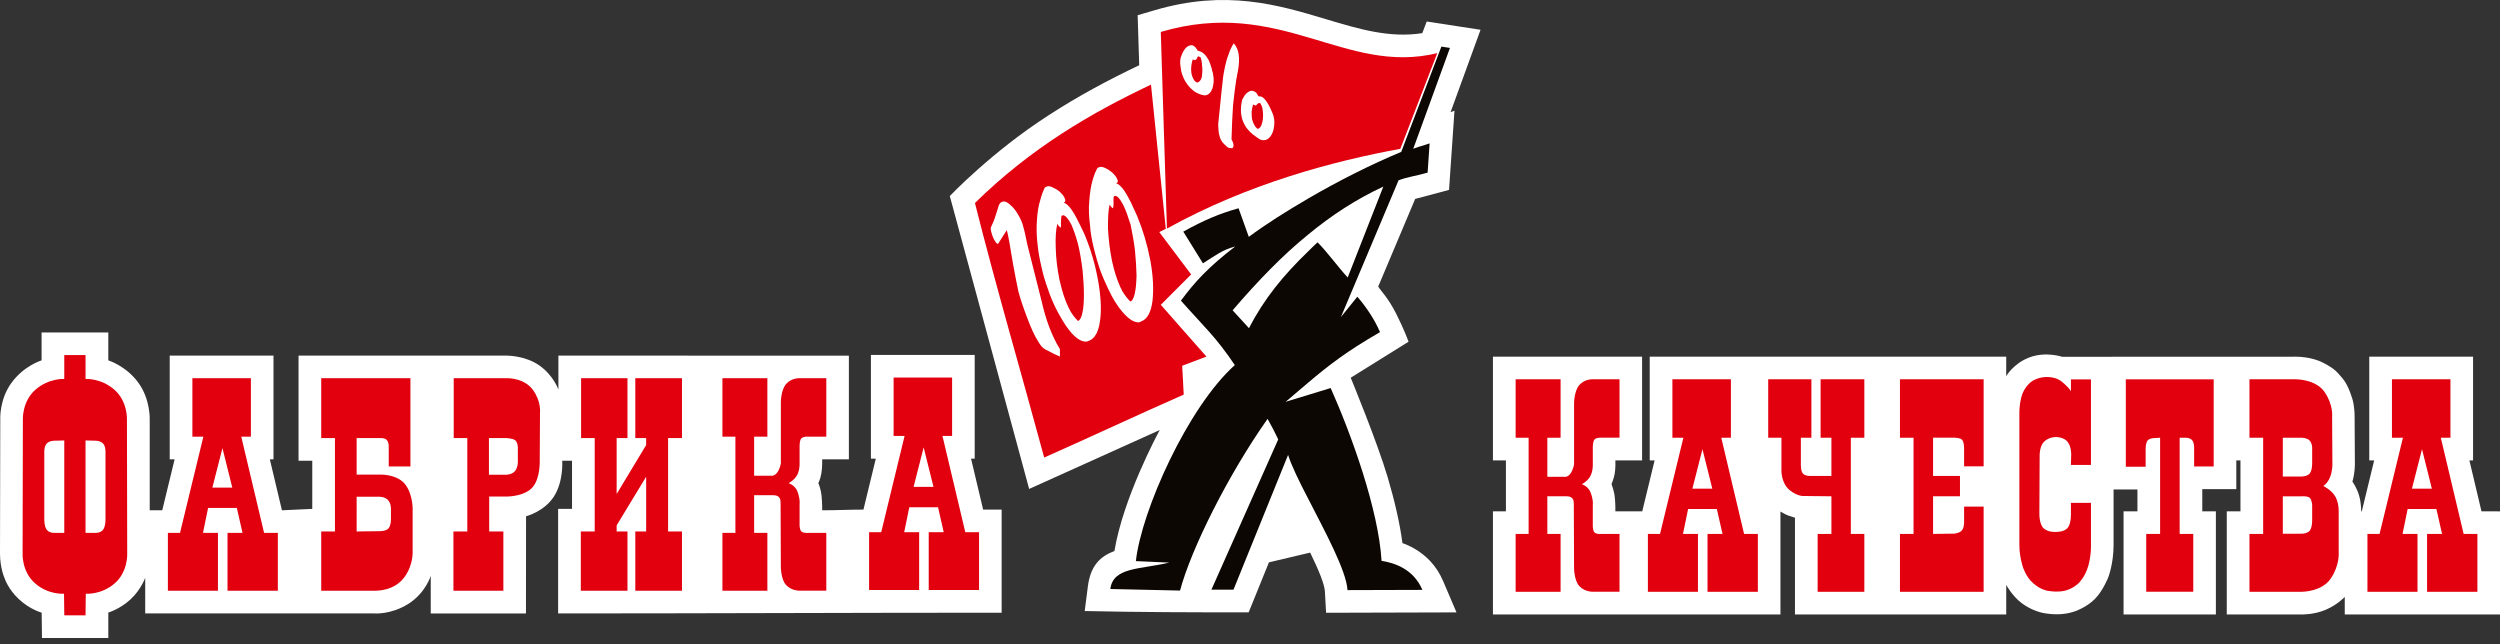
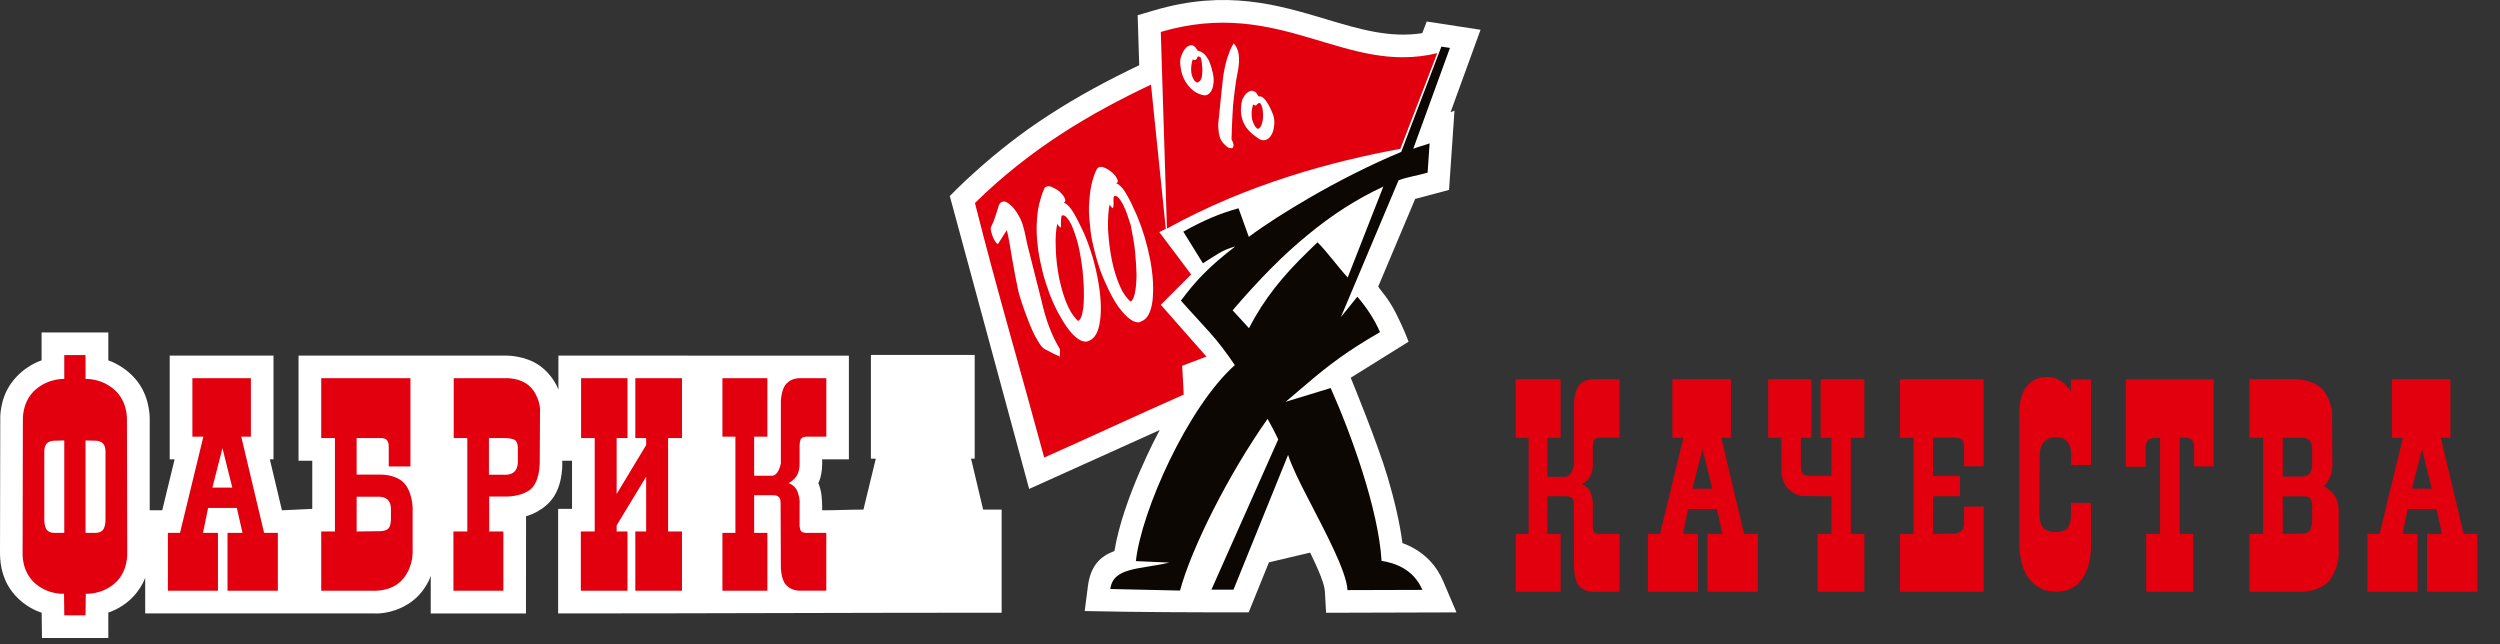
<svg xmlns="http://www.w3.org/2000/svg" version="1.1" id="Слой_1" x="0px" y="0px" viewBox="0 0 260 67" enable-background="new 0 0 260 67" xml:space="preserve">
  <rect x="0" y="0" width="260" height="67" fill="#333333" stroke="none" />
  <g>
    <path fill-rule="evenodd" clip-rule="evenodd" fill="#FFFFFF" d="M109.085,11.969c3.098-2.014,6.231-3.678,9.393-5.185   l-0.162-5.199l1.739-0.513c7.449-2.197,12.851-0.577,17.924,0.945c3.356,1.007,6.547,1.963,9.939,1.432l0.462-1.211l5.597,0.86   l-3.114,8.558l0.403-0.142l-0.566,8.233c0,0-3.361,0.901-3.522,0.94l-3.844,9.118c0.293,0.483,1.006,1.122,1.867,2.819   c0.834,1.646,1.291,2.912,1.291,2.912s-5.955,3.703-6.018,3.749c0,0,2.767,6.687,3.864,10.413c0.687,2.332,1.237,4.667,1.516,6.78   c0.402,0.148,0.819,0.335,1.234,0.574c1.176,0.677,2.29,1.728,2.996,3.382l1.391,3.255c-4.52,0.013-9.041,0.026-13.561,0.04   l-0.125-2.223c-0.044-0.785-0.687-2.299-1.53-4.035l-4.29,1.013l-2.108,5.202c-5.693,0-11.357-0.01-17.051-0.138l0.331-2.581   c0.275-2.144,1.294-3.115,2.76-3.66c0.908-5.513,4.476-12.148,4.711-12.583c-1.458,0.656-13.58,6.126-13.58,6.126l-8.253-30.462   C98.781,20.387,103.167,15.764,109.085,11.969z" />
-     <path fill-rule="evenodd" clip-rule="evenodd" fill="#FFFFFF" d="M260,63.904c-5.382,0-10.763,0-16.145,0v-1.828   c0,0-0.719,0.795-1.962,1.333c-1.243,0.538-2.53,0.495-2.53,0.495h-7.779c0-3.574,0-7.149,0-10.723h1.424v-5.3h-0.432v2.991h-3.539   v2.309h1.415c0,3.575,0,7.149,0,10.723c-3.201,0-6.401,0-9.602,0V53.181h1.444v-2.279h-2.482c0,0,0,3.808,0,5.775   c0,1.967-0.551,3.359-0.551,3.359s-0.541,1.403-1.4,2.263c-0.859,0.86-1.985,1.248-1.985,1.248s-0.822,0.339-1.926,0.339   c-1.104,0-1.754-0.207-1.754-0.207s-0.955-0.22-1.929-0.943s-1.617-1.897-1.617-1.897l-0.002-0.003v3.068   c-7.324,0-14.648,0-21.972,0c0-3.356,0-6.712,0-10.069c0,0-0.18-0.033-0.641-0.199c-0.461-0.166-0.868-0.436-0.868-0.436   c0,3.568,0,7.136,0,10.703c-10.033,0-20.037,0-29.901,0c0-3.574,0-7.149,0-10.723h1.35v-5.299h-1.35c0-3.595,0-7.19,0-10.785   c5.32,0,10.214,0,15.512,0v10.785h-2.354h-0.425c0,0,0.034,0.892-0.082,1.449c-0.116,0.557-0.319,1.013-0.319,1.013l-0.001,0.003   c0,0,0.267,0.662,0.343,1.377s0.058,1.457,0.058,1.457h2.795l1.287-5.3h-0.51V37.096c12.359,0,24.718,0,37.077,0v2.028   c0,0,0.731-1.324,2.429-1.959c1.698-0.635,3.379-0.06,3.379-0.06l0.001,0.001c8.096,0,16.202-0.009,24.308-0.009   c0,0,1.603-0.028,2.854,0.635s1.38,0.899,2.018,1.634c0.638,0.735,1.049,2.252,1.049,2.252s0.195,0.726,0.195,1.697   c0,0.971,0.029,4.964,0.029,4.964s0.004,0.383-0.071,0.932s-0.188,0.87-0.188,0.87s0.453,0.631,0.692,1.438   s0.221,1.663,0.221,1.663h0.065l1.287-5.3h-0.51c0-3.595,0-7.19,0-10.785c3.597,0,7.195,0,10.793,0c0,3.595,0,7.19,0,10.785h-0.379   l1.257,5.3H260C260,56.755,260,60.329,260,63.904z" />
    <path fill-rule="evenodd" clip-rule="evenodd" fill="#FFFFFF" d="M15.57,43.633v9.438h1.303l1.287-5.3h-0.51   c0-3.595,0-7.19,0-10.785c3.598,0,7.195,0,10.793,0c0,3.595,0,7.19,0,10.785h-0.379l1.257,5.3l3.155-0.147v-5.006h-1.427   c0-3.645,0-7.289,0-10.934c7.216,0,14.432,0,21.648,0c0,0,1.919-0.021,3.407,1.031c1.488,1.052,1.969,2.506,1.969,2.506   l0.002,0.004v-3.541c10.167,0,20.15,0.003,30.209,0.003c0,3.595,0,7.19,0,10.785H85.93h-0.425c0,0,0.033,0.782-0.082,1.449   c-0.114,0.667-0.318,1.013-0.318,1.013l-0.001,0.003c0,0,0.265,0.566,0.343,1.377s0.058,1.457,0.058,1.457   c1.432,0,2.862-0.073,4.293-0.073l1.287-5.3h-0.51c0-3.595,0-7.19,0-10.785c3.598,0,7.195,0,10.793,0c0,3.595,0,7.19,0,10.785   h-0.379l1.257,5.3h1.925c0,3.574,0,7.149,0,10.723c-15.431,0-30.659,0.076-46.125,0.076c0-3.624,0-7.249,0-10.873h1.445v-5.006   h-1.018v0.01c0,0,0.152,2.142-0.873,3.721c-1.025,1.578-2.89,2.041-2.89,2.041S54.7,60.429,54.7,63.797c-3.301,0-6.602,0-9.903,0   v-3.904c0,0-0.544,1.802-2.359,2.928c-1.815,1.126-3.493,0.976-3.493,0.976c-7.948,0-15.894-0.003-23.844-0.003v-3.707   c0,0-0.428,1.23-1.522,2.244s-2.302,1.371-2.302,1.371l-0.013,0.004v2.648c-2.299,0-4.599,0-6.898,0l-0.034-2.638   c0,0-1.199-0.317-2.351-1.385S0.48,60.141,0.48,60.141S0,59.101,0,57.564c0-1.537,0.028-13.931,0.028-13.931   s-0.121-2.084,1.191-3.855s3.104-2.298,3.104-2.298l0.002-0.001v-2.903c2.313,0,4.626,0,6.939,0v2.903c0,0,1.82,0.555,3.107,2.299   S15.57,43.633,15.57,43.633z" />
  </g>
  <path fill-rule="evenodd" clip-rule="evenodd" fill="#E2000F" d="M55.431,40.56c-0.862-1.192-2.402-1.227-2.728-1.227  c-0.327,0-5.517,0-5.517,0v6.225H48.6v9.715h-1.444v6.164h5.194v-6.164h-1.473v-3.632c0,0,1.655,0,1.849,0s1.911-0.051,2.694-1.003  c0.782-0.952,0.712-2.725,0.712-2.725l0.029-5.042C56.161,42.872,56.293,41.751,55.431,40.56z M52.699,49.369l-1.85,0.002v-3.813  h1.787c0,0,0.69,0.026,0.946,0.228c0.255,0.202,0.273,0.732,0.273,0.732v1.39c0,0,0.053,0.571-0.241,1.01  C53.321,49.357,52.699,49.369,52.699,49.369z" />
  <path fill-rule="evenodd" clip-rule="evenodd" fill="#E2000F" d="M42.213,50.47c-0.797-1.151-2.608-1.113-2.608-1.113h-2.515v-3.799  h2.45c0,0,0.463-0.035,0.669,0.187c0.213,0.23,0.22,0.503,0.22,0.832c0,0.329,0,1.933,0,1.933h2.256v-9.178h-9.278v6.225h1.427  v9.715h-1.427v6.164c0,0,5.254,0,5.542,0s1.99,0.017,3.04-1.321s0.924-2.861,0.924-2.861v-4.083  C42.915,53.173,43.01,51.622,42.213,50.47z M37.091,51.659h2.362c0,0,0.545-0.003,0.872,0.316c0.327,0.32,0.334,0.87,0.334,0.87  v1.092c0,0,0.02,0.727-0.266,1.026c-0.286,0.299-0.939,0.28-0.939,0.28l-2.363,0.028V51.659z" />
  <polygon fill-rule="evenodd" clip-rule="evenodd" fill="#E2000F" points="66.072,45.559 67.2,45.559 67.2,46.287 64.132,51.374   64.132,45.559 65.258,45.559 65.258,39.333 60.434,39.333 60.434,45.559 61.85,45.559 61.85,55.273 60.405,55.273 60.405,61.438   65.258,61.438 65.258,55.273 64.132,55.273 64.132,54.637 67.2,49.578 67.2,55.273 66.072,55.273 66.072,61.438 70.926,61.438   70.926,55.273 69.481,55.273 69.481,45.559 70.926,45.559 70.926,39.333 66.072,39.333 " />
  <path fill-rule="evenodd" clip-rule="evenodd" fill="#E2000F" d="M25.091,45.412h1.002v-6.076h-6.084v6.076h1.142l-2.43,10.009  H17.46v6.015h5.206V55.42h-1.555l0.53-2.592h2.989l0.591,2.59l-1.56,0.003v6.014h5.235V55.42h-1.431L25.091,45.412z M22.087,50.71  l1.048-4.105l1.023,4.105H22.087z" />
-   <path fill-rule="evenodd" clip-rule="evenodd" fill="#E2000F" d="M100.391,55.347l-2.374-10.009h1.002v-6.076h-6.084v6.076h1.142  l-2.43,10.009h-1.261v6.015h5.206v-6.015h-1.555l0.53-2.592h2.989l0.591,2.59l-1.56,0.003v6.014h5.235v-6.015H100.391z   M95.012,50.637l1.048-4.105l1.023,4.105H95.012z" />
  <path fill-rule="evenodd" clip-rule="evenodd" fill="#E2000F" d="M81.778,39.908c-0.582,0.636-0.569,1.97-0.569,1.97v6.103  c0,0,0.064,0.262-0.203,0.862s-0.651,0.635-0.651,0.635H78.43v-4.066h1.377v-6.076h-4.675v6.076h1.35v10.008h-1.35v6.014h4.675  v-6.014H78.43v-3.918h1.934l0.108,0.005c0.431,0.002,0.665,0.229,0.693,0.565l0.017,0.294l0.026,6.494c0,0-0.025,1.398,0.569,2.009  s1.444,0.564,1.444,0.564h2.714v-6.014h-1.848c0,0-0.54,0.056-0.755-0.159c-0.215-0.215-0.176-0.825-0.176-0.825v-2.011  c0,0,0.052-0.356-0.086-0.874c-0.139-0.518-0.257-0.683-0.257-0.683c-0.245-0.332-0.408-0.456-0.788-0.622  c0,0,0.522-0.264,0.829-0.756s0.303-1.171,0.303-1.171v-1.873c0,0-0.021-0.623,0.178-0.849c0.199-0.226,0.754-0.186,0.754-0.186  h1.847v-6.076h-2.743C83.192,39.336,82.36,39.272,81.778,39.908z" />
  <path fill-rule="evenodd" clip-rule="evenodd" fill="#E2000F" d="M164.272,40.018c-0.582,0.636-0.569,1.97-0.569,1.97v6.103  c0,0,0.064,0.262-0.203,0.862c-0.268,0.6-0.651,0.635-0.651,0.635h-1.925v-4.066h1.377v-6.076h-4.675v6.076h1.35v10.008h-1.35v6.014  h4.675v-6.014h-1.377v-3.918h1.934l0.108,0.005c0.431,0.002,0.665,0.229,0.693,0.565l0.017,0.294l0.026,6.494  c0,0-0.025,1.398,0.569,2.009c0.594,0.611,1.444,0.564,1.444,0.564h2.714v-6.014h-1.848c0,0-0.54,0.056-0.755-0.159  s-0.176-0.825-0.176-0.825v-2.011c0,0,0.052-0.356-0.086-0.874c-0.139-0.518-0.257-0.683-0.257-0.683  c-0.245-0.332-0.408-0.456-0.788-0.622c0,0,0.522-0.264,0.829-0.756s0.303-1.171,0.303-1.171v-1.873c0,0-0.021-0.623,0.178-0.849  c0.199-0.226,0.754-0.186,0.754-0.186h1.847v-6.076h-2.743C165.686,39.447,164.854,39.382,164.272,40.018z" />
  <path fill-rule="evenodd" clip-rule="evenodd" fill="#E2000F" d="M256.219,55.531l-2.374-10.009h1.002v-6.076h-6.084v6.076h1.142  l-2.43,10.009h-1.261v6.014h5.207v-6.014h-1.555l0.53-2.593h2.989l0.591,2.59l-1.56,0.003v6.014h5.234v-6.014H256.219z   M250.841,50.82l1.048-4.105l1.023,4.105H250.841z" />
  <path fill-rule="evenodd" clip-rule="evenodd" fill="#E2000F" d="M179.012,45.522h1.002v-6.076h-6.084v6.076h1.142l-2.43,10.009  h-1.261v6.014h5.206v-6.014h-1.555l0.53-2.593h2.989l0.591,2.59l-1.56,0.003v6.014h5.235v-6.014h-1.431L179.012,45.522z   M176.008,50.82l1.048-4.105l1.023,4.105H176.008z" />
  <path fill-rule="evenodd" clip-rule="evenodd" fill="#E2000F" d="M189.343,45.522h1.124v3.976h-2.178c0,0-0.496,0.031-0.768-0.227  c-0.272-0.258-0.232-1.056-0.232-1.056v-2.693h1.096v-6.076h-4.492v6.076h1.376v3.464c0,0-0.018,1.265,0.845,1.979  c0.863,0.714,1.554,0.619,1.554,0.619l2.799,0.031v3.915h-1.433v6.015h4.857V55.53h-1.405V45.522h1.405v-6.076h-4.548V45.522z" />
  <path fill-rule="evenodd" clip-rule="evenodd" fill="#E2000F" d="M197.595,45.522h1.413V55.53h-1.413v6.015h8.703v-8.861h-2.032  v1.675c0,0,0.009,0.585-0.284,0.858c-0.294,0.273-0.809,0.281-0.809,0.281l-2.134,0.03v-3.914h2.798v-2.116h-2.798v-3.977h2.248  c0,0,0.53-0.006,0.759,0.209c0.229,0.215,0.22,0.919,0.22,0.919v1.851h2.032v-9.056h-8.703V45.522z" />
  <path fill-rule="evenodd" clip-rule="evenodd" fill="#E2000F" d="M215.38,40.686c-0.313-0.501-0.978-1.01-0.978-1.01  s-0.413-0.398-1.3-0.461c-0.887-0.063-1.52,0.29-1.52,0.29s-0.569,0.209-1.068,1.06s-0.499,2.283-0.499,2.283s0,12.699,0,13.853  c0,1.154,0.345,2.209,0.345,2.209s0.305,1.058,1.087,1.743c0.782,0.685,1.451,0.776,1.451,0.776s0.999,0.218,1.87-0.001  c0.871-0.219,1.418-0.785,1.418-0.785s0.659-0.628,0.987-1.758c0.329-1.129,0.287-2.213,0.287-2.213V52.3h-2.082v1.014  c0,0,0.051,1.058-0.31,1.546c-0.361,0.488-1.245,0.46-1.245,0.46s-0.764,0.071-1.266-0.359c-0.502-0.43-0.462-1.586-0.462-1.586  l0.029-6.068c0,0-0.011-0.958,0.505-1.417c0.515-0.459,1.194-0.438,1.194-0.438s0.821-0.016,1.217,0.512  c0.397,0.528,0.366,1.342,0.366,1.342l-0.031,1.045h2.084v-8.895h-2.082V40.686z" />
  <path fill-rule="evenodd" clip-rule="evenodd" fill="#E2000F" d="M221.085,48.543h2.062v-1.856c0,0-0.012-0.616,0.21-0.879  s0.772-0.254,0.772-0.254l0.522-0.028v10.004h-1.444v6.014h4.893v-6.014h-1.415V45.523h0.524c0,0,0.526-0.031,0.77,0.254  s0.211,0.88,0.211,0.88v1.856h2.034v-9.066h-9.14V48.543z" />
  <path fill-rule="evenodd" clip-rule="evenodd" fill="#E2000F" d="M242.92,51.727c-0.365-0.736-1.295-1.186-1.295-1.186l0.013-0.009  c0,0,0.379-0.21,0.663-0.85c0.284-0.64,0.268-1.4,0.268-1.4l-0.028-4.964c0,0,0.134-1.211-0.785-2.551s-2.985-1.321-2.985-1.321  h-4.827v6.076h1.424v10.009h-1.424v6.014h5.425c0,0,2.096,0.017,3.036-1.385c0.94-1.402,0.819-2.704,0.819-2.704V53.31  C243.223,53.31,243.285,52.463,242.92,51.727z M239.165,49.561h-1.752v-4.039h1.866c0,0,0.635-0.017,0.917,0.29  c0.282,0.307,0.27,0.779,0.27,0.779v1.501c0,0,0.032,0.834-0.272,1.172S239.165,49.561,239.165,49.561z M237.413,55.507v-3.886  h1.874c0,0,0.703-0.067,0.931,0.161s0.248,0.754,0.248,0.754v1.501c0,0,0.032,0.818-0.272,1.172s-1.029,0.297-1.029,0.297H237.413z" />
  <path fill-rule="evenodd" clip-rule="evenodd" fill="#E2000F" d="M119.702,8.8c-6.314,2.996-12.473,6.586-18.308,12.312  c2.229,8.863,4.815,17.632,7.201,26.472c4.881-2.161,9.606-4.387,14.513-6.547l-0.161-2.998l2.52-0.955l-4.745-5.383l3.157-3.159  l-3.314-4.405l0.679-0.343L119.702,8.8z" />
  <path fill-rule="evenodd" clip-rule="evenodd" fill="#E2000F" d="M120.722,3.321c12.468-3.677,19.126,4.549,28.753,2.206  l-3.84,9.951c-6.949,1.274-15.829,3.616-24.274,8.294L120.722,3.321z" />
  <path fill-rule="evenodd" clip-rule="evenodd" fill="#FFFFFF" d="M119.631,27.069c-0.314-1.639-0.771-3.161-1.365-4.596  c-0.222-0.473-0.429-0.932-0.613-1.34c-0.341-0.681-0.634-1.205-0.903-1.54l-0.05-0.051c-0.249-0.291-0.452-0.45-0.632-0.475  c0.199-0.068,0.249-0.252,0.09-0.501c-0.09-0.201-0.253-0.41-0.5-0.632c-0.227-0.184-0.456-0.347-0.706-0.454  c-0.246-0.119-0.45-0.164-0.613-0.096c-0.112,0.022-0.159,0.07-0.203,0.096c-0.089,0.155-0.181,0.339-0.269,0.541  c-0.095,0.226-0.16,0.501-0.252,0.771c-0.16,0.57-0.269,1.254-0.322,2.051c-0.091,0.84-0.043,1.704,0.073,2.607  c0.041,0.73,0.179,1.457,0.36,2.228c0.046,0.205,0.092,0.387,0.141,0.567c0.157,0.592,0.313,1.159,0.519,1.753  c0.272,0.749,0.565,1.43,0.886,2.087c0.451,0.959,0.929,1.725,1.427,2.317c0.07,0.092,0.161,0.184,0.231,0.253  c0.592,0.639,1.113,0.91,1.565,0.865l0.183-0.09c0.638-0.229,1.023-0.937,1.183-2.138C119.994,30.087,119.929,28.678,119.631,27.069  L119.631,27.069z M118.018,30.518L118.018,30.518c-0.113,0.478-0.251,0.774-0.456,0.841c-0.316-0.295-0.586-0.659-0.862-1.11  c-0.041-0.114-0.092-0.207-0.156-0.324c-0.365-0.792-0.679-1.749-0.91-2.856c-0.225-1.114-0.341-2.232-0.405-3.298  c0-1.067,0.02-1.886,0.179-2.518c0.045,0.134,0.137,0.223,0.204,0.315l0.132,0.091c0.024-0.024,0.052-0.159,0.069-0.457  c-0.017-0.29-0.017-0.499,0-0.614c-0.017-0.111,0.027-0.18,0.117-0.201l0.049-0.024c0.223,0.024,0.472,0.277,0.72,0.75  c0.051,0.09,0.119,0.18,0.161,0.298c0.229,0.453,0.451,1.109,0.728,1.97c0.179,0.937,0.365,1.847,0.456,2.754  c0.089,0.884,0.135,1.729,0.156,2.502C118.179,29.405,118.133,30.02,118.018,30.518z" />
  <path fill-rule="evenodd" clip-rule="evenodd" fill="#FFFFFF" d="M104.708,23.931l-0.864,1.358l-0.02,0.069  c-0.114,0.021-0.224-0.07-0.362-0.314c-0.14-0.229-0.249-0.476-0.342-0.82c-0.089-0.294-0.109-0.522-0.045-0.631  c0.139-0.279,0.317-0.686,0.478-1.208c0.157-0.522,0.271-0.886,0.339-1.066c0.111-0.206,0.203-0.298,0.361-0.343  c0.252-0.092,0.569,0.068,1,0.5c0.208,0.207,0.433,0.498,0.614,0.82c0.207,0.342,0.388,0.701,0.497,1.085  c0.119,0.391,0.233,0.823,0.322,1.299c0.089,0.454,0.158,0.797,0.201,0.932l1.434,5.682c0.432,1.931,1.046,3.593,1.884,4.975  l0.025,0v0.816c-0.32-0.133-0.797-0.36-1.478-0.726c-0.275-0.116-0.519-0.387-0.792-0.863c-0.392-0.608-0.773-1.48-1.162-2.521  c-0.406-1.07-0.703-1.959-0.885-2.663c-0.202-0.931-0.361-1.792-0.524-2.68c-0.158-0.905-0.288-1.633-0.385-2.272  C104.89,24.75,104.799,24.247,104.708,23.931z" />
  <path fill-rule="evenodd" clip-rule="evenodd" fill="#FFFFFF" d="M114.181,29.066c-0.092-0.501-0.203-0.981-0.314-1.459  c-0.276-1.091-0.616-2.108-1.025-3.111c-0.228-0.496-0.431-0.954-0.638-1.337c-0.341-0.703-0.635-1.208-0.908-1.547  c-0.272-0.339-0.502-0.499-0.681-0.521c0.206-0.068,0.23-0.248,0.088-0.527c-0.065-0.177-0.247-0.383-0.471-0.606  c-0.231-0.208-0.482-0.344-0.729-0.454c-0.251-0.14-0.457-0.162-0.612-0.119c-0.092,0.048-0.185,0.091-0.229,0.119  c-0.157,0.312-0.34,0.769-0.478,1.316c-0.181,0.568-0.292,1.25-0.342,2.041c-0.064,0.822-0.041,1.709,0.07,2.617  c0.068,0.706,0.206,1.451,0.387,2.224c0.16,0.776,0.388,1.544,0.66,2.293c0.249,0.772,0.545,1.454,0.862,2.095  c0.137,0.268,0.271,0.542,0.411,0.766c0.406,0.731,0.814,1.343,1.244,1.82c0.596,0.637,1.117,0.911,1.568,0.842l0.181-0.068  c0.251-0.09,0.456-0.252,0.643-0.498c0.269-0.365,0.452-0.911,0.541-1.639c0.161-1.199,0.07-2.611-0.228-4.246L114.181,29.066  L114.181,29.066z M112.566,32.54L112.566,32.54c-0.088,0.477-0.247,0.753-0.452,0.845c-0.365-0.368-0.728-0.821-1.001-1.434  c-0.36-0.752-0.657-1.658-0.882-2.682c-0.025-0.068-0.025-0.137-0.05-0.183c-0.224-1.132-0.361-2.225-0.383-3.296  c-0.049-1.064,0.022-1.909,0.159-2.519c0.067,0.137,0.134,0.225,0.224,0.291l0.05,0.049l0.066,0.069  c0.042-0.026,0.068-0.161,0.042-0.457c0.021-0.255,0.023-0.412,0.023-0.528l0.033-0.223c0.021-0.035,0.05-0.058,0.086-0.065  l0.064-0.022c0.247,0,0.55,0.34,0.886,0.994c0.205,0.481,0.456,1.141,0.682,1.999c0.226,0.936,0.364,1.844,0.478,2.773  c0.089,0.887,0.135,1.728,0.135,2.501C112.727,31.426,112.681,32.043,112.566,32.54z" />
  <path fill-rule="evenodd" clip-rule="evenodd" fill="#FFFFFF" d="M132.46,12.14c0-0.047-0.044-0.202-0.177-0.506  c-0.118-0.289-0.252-0.54-0.367-0.766c-0.365-0.615-0.655-0.888-0.977-0.844l-0.041,0.001c-0.048-0.045-0.069-0.114-0.137-0.205  l-0.022-0.039c-0.05-0.114-0.141-0.182-0.252-0.25c-0.158-0.072-0.233-0.094-0.36-0.094c-0.163,0.022-0.343,0.136-0.521,0.295  c-0.165,0.159-0.276,0.39-0.415,0.633c-0.247,1.028-0.161,1.889,0.274,2.659c0.25,0.456,0.682,0.889,1.297,1.295l0.044,0.029  c0.225,0.198,0.497,0.269,0.725,0.225c0.225-0.027,0.434-0.163,0.613-0.411c0.182-0.27,0.3-0.563,0.343-0.931  c0.067-0.367,0.067-0.731-0.026-1.091L132.46,12.14L132.46,12.14z M130.74,13.367L130.74,13.367  c-0.141-0.137-0.232-0.229-0.252-0.295c-0.112-0.183-0.199-0.388-0.274-0.662c-0.045-0.252-0.045-0.521-0.045-0.795  c0.021-0.27,0.086-0.521,0.16-0.747l0.248,0.113c0.045,0,0.113-0.049,0.163-0.136l0.022-0.02l0.156-0.118l0.183,0.047l0.046,0.133  c0.115,0.161,0.18,0.456,0.204,0.863c0.022,0.407,0,0.777-0.113,1.112c-0.089,0.317-0.224,0.49-0.424,0.539l-0.052-0.012  L130.74,13.367z" />
  <path fill-rule="evenodd" clip-rule="evenodd" fill="#FFFFFF" d="M128.308,4.502c-0.204,0.322-0.39,0.705-0.522,1.117  c-0.163,0.41-0.296,0.864-0.391,1.334c-0.111,0.504-0.202,1.03-0.246,1.597c-0.091,0.566-0.408,4.068-0.459,4.405  c0,0.318,0.051,0.642,0.072,0.933c0.07,0.294,0.139,0.546,0.271,0.747c0.115,0.204,0.32,0.41,0.589,0.638  c0.048,0.048,0.092,0.068,0.204,0.112l0.276,0.027c0.089,0,0.18-0.094,0.18-0.253c0.024-0.135-0.044-0.364-0.205-0.679  c0.024-0.958,0.113-2.977,0.161-3.549c0.044-0.542,0.32-2.747,0.43-3.156c0.294-1.343,0.251-2.318-0.111-2.929  C128.468,4.733,128.423,4.618,128.308,4.502L128.308,4.502z" />
  <path fill-rule="evenodd" clip-rule="evenodd" fill="#FFFFFF" d="M126.17,7.776c-0.023-0.154-0.044-0.295-0.11-0.429  c-0.024-0.115-0.048-0.303-0.116-0.459c-0.045-0.155-0.113-0.314-0.156-0.43c-0.046-0.136-0.094-0.25-0.185-0.365  c-0.271-0.473-0.61-0.747-1.038-0.817l-0.091-0.158l-0.033-0.04c-0.089-0.142-0.178-0.231-0.291-0.301  c-0.091-0.066-0.198-0.092-0.317-0.068c-0.364,0.043-0.706,0.384-0.953,1.045c-0.156,0.317-0.185,0.751-0.092,1.251  c0.046,0.523,0.229,0.999,0.478,1.455c0.342,0.543,0.724,0.951,1.208,1.204c0.178,0.092,0.356,0.153,0.54,0.205  c0.183,0.04,0.296,0.063,0.363,0.04c0.316-0.038,0.566-0.293,0.725-0.745C126.237,8.712,126.261,8.25,126.17,7.776L126.17,7.776z   M124.993,8.005L124.993,8.005c-0.092,0.362-0.275,0.545-0.503,0.588l-0.017-0.021c-0.142-0.069-0.276-0.178-0.344-0.341  c-0.158-0.271-0.252-0.591-0.252-0.999c0-0.431,0.073-0.747,0.162-1.043c0.157,0.041,0.248,0.064,0.248,0.064  c0.063-0.024,0.131-0.064,0.185-0.16l0.098-0.209l0.01-0.014c0.07-0.024,0.136,0.021,0.272,0.09L124.88,6  c0.044,0.14,0.113,0.393,0.134,0.823C125.082,7.232,125.036,7.639,124.993,8.005L124.993,8.005z" />
  <path fill-rule="evenodd" clip-rule="evenodd" fill="#0C0702" d="M150.795,4.984l-0.891-0.137l-4.177,10.951  c-3.111,1.294-6.542,3.019-9.694,4.859c-2.252,1.319-4.388,2.656-6.157,3.977l-1.068-2.975c-2.025,0.569-3.611,1.248-5.746,2.43  l2.044,3.296c1.384-0.868,1.997-1.387,3.362-1.756c-2.774,2.118-4.227,3.709-5.652,5.639c2.516,2.841,3.582,3.704,5.606,6.701  c-4.905,4.386-9.723,15.179-10.29,20.385l3.476,0.156c-3.068,0.724-5.841,0.454-6.134,2.746l7.249,0.162  c1.175-4.386,5.037-12.086,9.105-17.858c0.407,0.708,0.769,1.43,1.11,2.133l-6.951,15.633h2.296l5.678-14.015  c0.343,1.088,1.133,2.723,2.072,4.518c1.768,3.452,3.995,7.542,4.107,9.542l7.789-0.023c-0.951-2.227-2.976-2.816-4.246-3.021  c-0.319-5.318-3.135-13.136-5.293-17.971l-4.679,1.43c0.864-0.726,1.614-1.387,2.322-1.975c2.222-1.883,3.995-3.247,7.489-5.271  c-0.543-1.275-1.427-2.611-2.359-3.683l-1.707,2.117l5.995-14.222c0.953-0.366,1.957-0.481,3.021-0.799l0.209-3.042  c-0.773,0.272-0.999,0.292-1.703,0.564L150.795,4.984L150.795,4.984z M140.161,28.86L140.161,28.86  c-0.927-0.995-2.204-2.747-3.137-3.659c-0.338,0.321-0.677,0.636-0.99,0.956c-2.574,2.481-4.594,4.95-6.139,7.976l-1.702-1.862  c2.658-3.092,5.178-5.703,7.841-7.864c2.47-2.043,5.04-3.703,7.832-5.001L140.161,28.86z" />
  <path fill="#E2000F" d="M13.23,57.559l-0.028-13.931c0,0,0.092-1.881-1.313-3.104s-2.993-1.112-2.993-1.112v-2.488H7.79H6.684v2.488  c0,0-1.589-0.111-2.993,1.112s-1.313,3.104-1.313,3.104L2.35,57.559c0,0-0.104,1.881,1.292,3.103  c1.396,1.222,3.016,1.087,3.016,1.087l0.029,2.246H7.79h1.104l0.029-2.246c0,0,1.619,0.134,3.016-1.087  C13.334,59.44,13.23,57.559,13.23,57.559z M6.684,55.417h-0.92c0,0-0.599,0.066-0.892-0.309C4.58,54.732,4.608,53.98,4.608,53.98  v-6.772c0,0-0.064-0.768,0.262-1.093c0.326-0.326,0.896-0.283,0.896-0.283l0.918-0.025V55.417z M10.707,55.108  c-0.293,0.376-0.892,0.309-0.892,0.309h-0.92v-9.611l0.918,0.025c0,0,0.57-0.042,0.896,0.283c0.326,0.326,0.262,1.093,0.262,1.093  v6.772C10.972,53.98,11,54.732,10.707,55.108z" />
</svg>